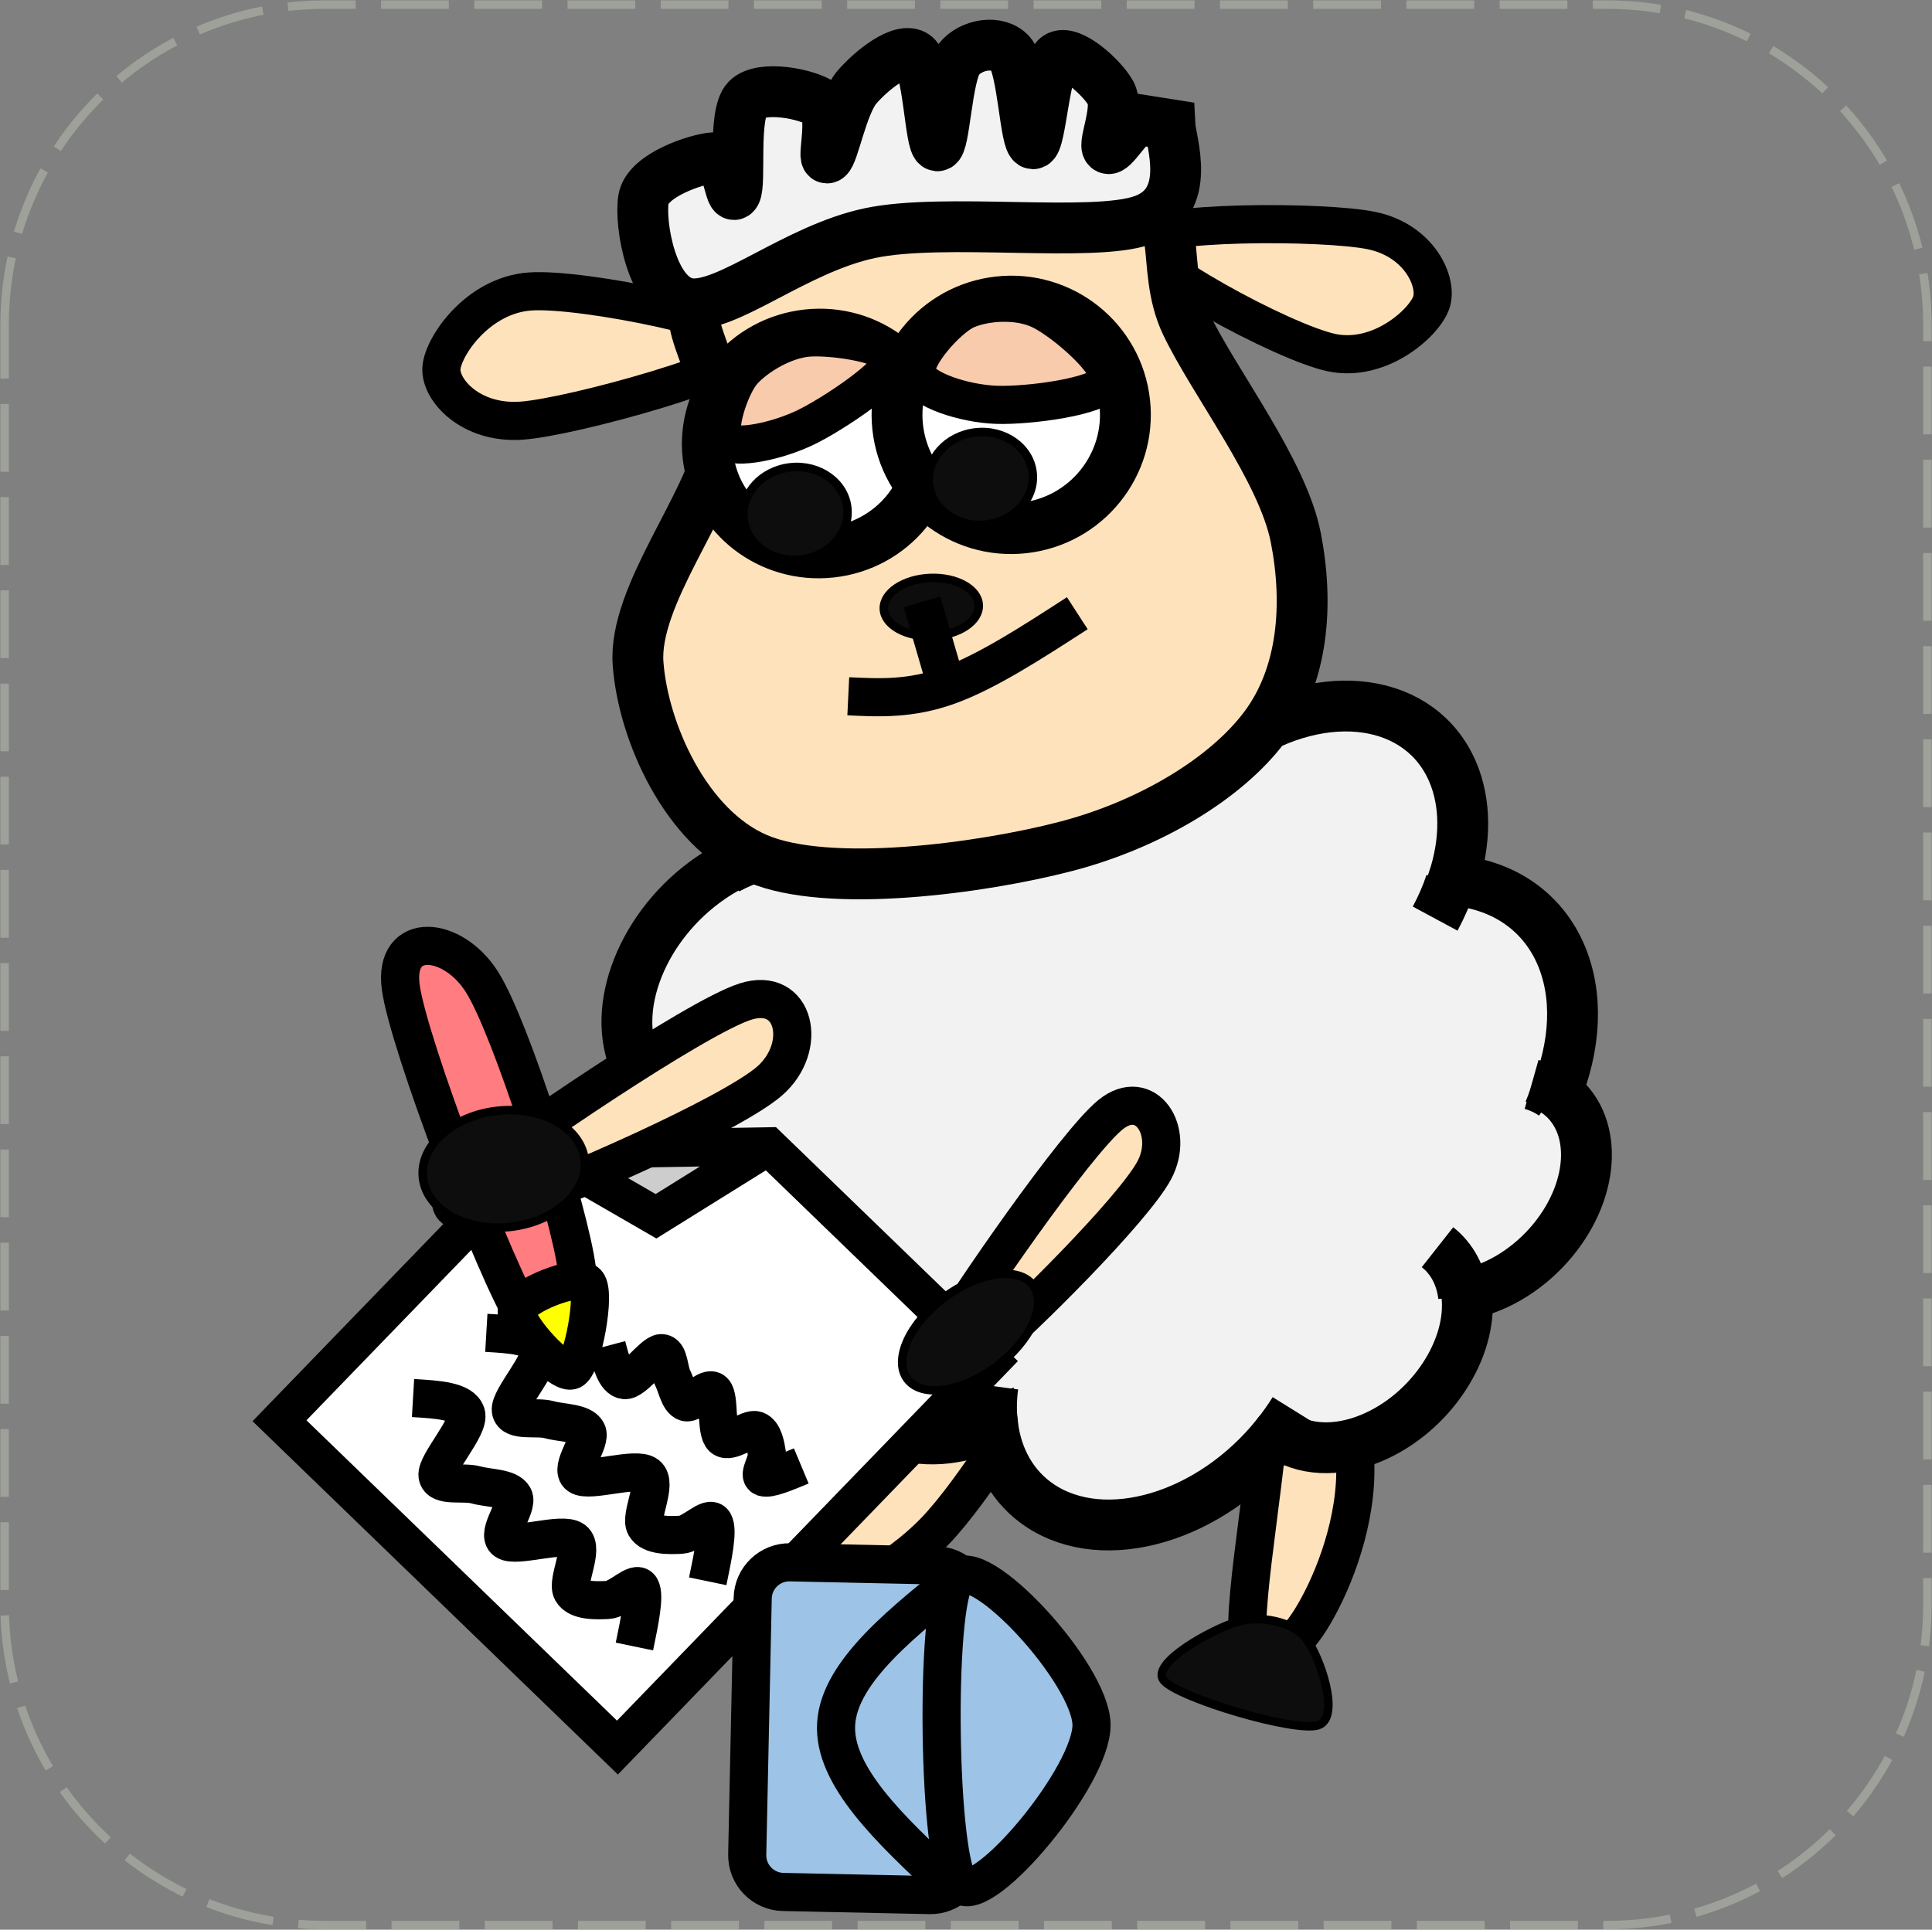
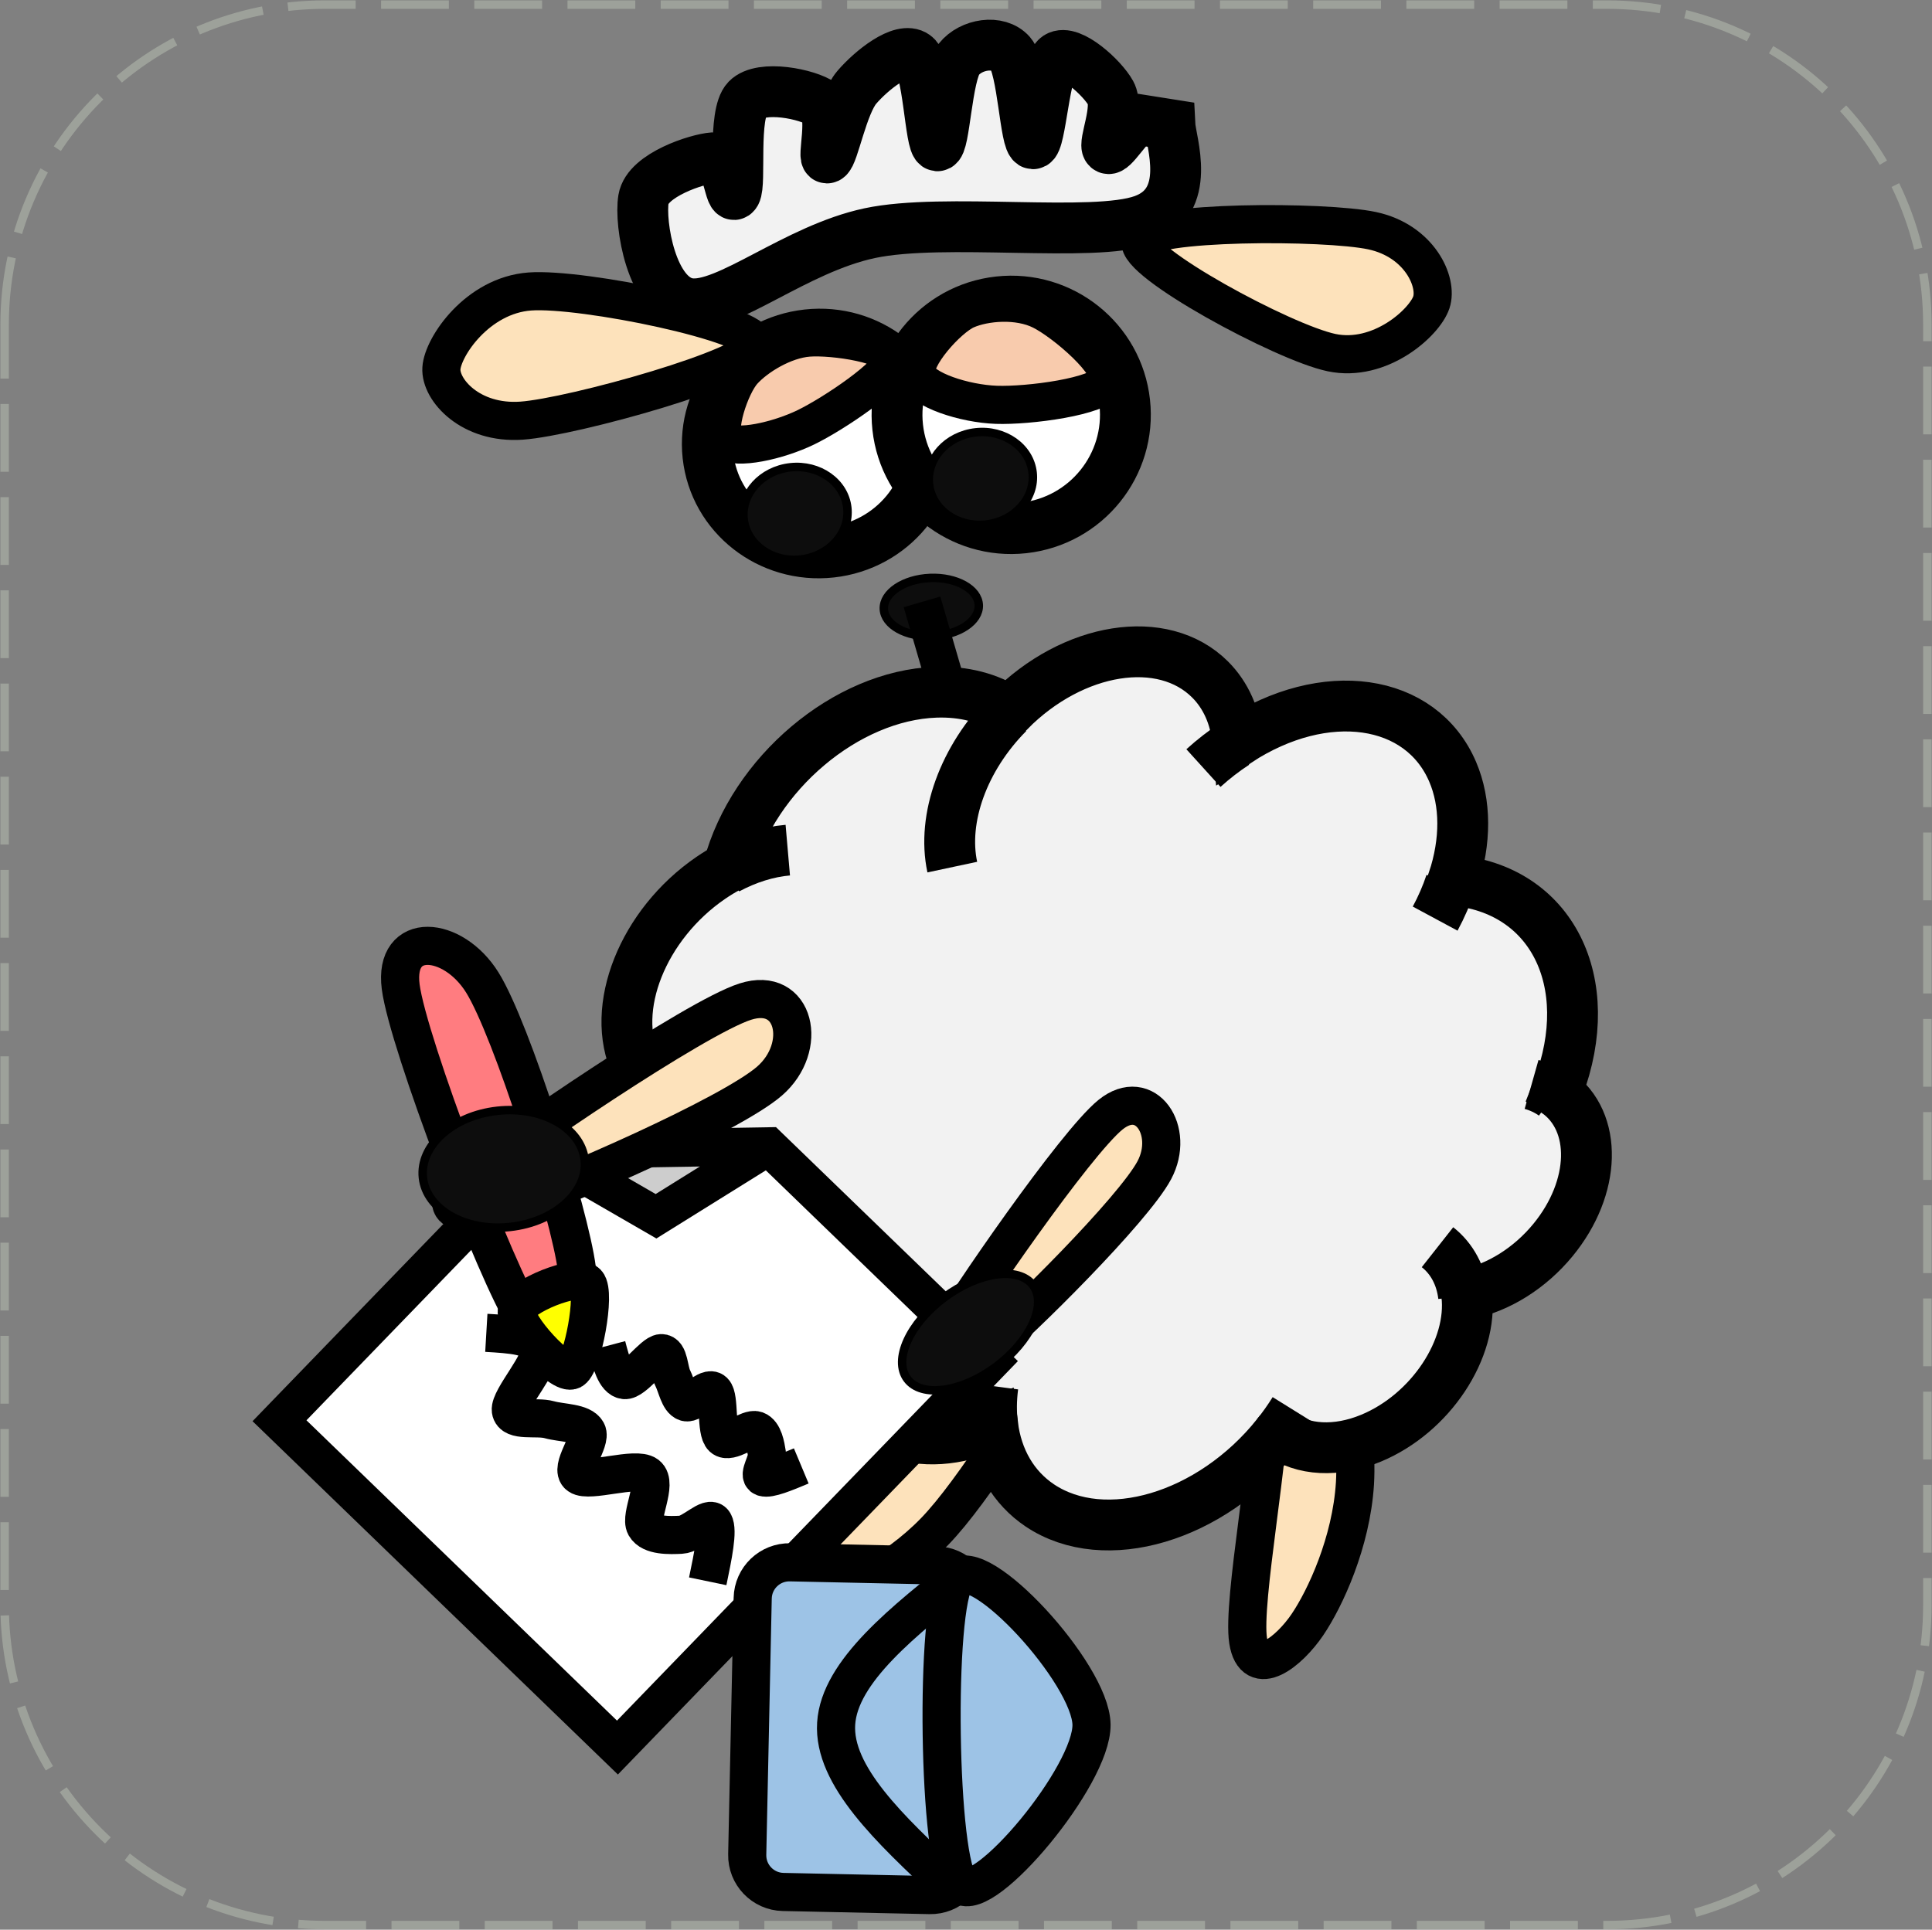
<svg xmlns="http://www.w3.org/2000/svg" width="1045" height="1044" viewBox="0 0 1045 1044" xml:space="preserve" overflow="hidden">
  <rect x="0" y="0" width="1045" height="1044" fill="#808080" stroke="none" />
  <defs>
    <clipPath id="clip0">
      <rect x="151" y="1314" width="1045" height="1044" />
    </clipPath>
  </defs>
  <g clip-path="url(#clip0)" transform="translate(-151 -1314)">
    <path d="M696.397 2009.26C706.811 2002.19 719.423 2025.56 723.584 2032.16 727.746 2038.75 732.562 2030.4 721.364 2048.83 710.165 2067.26 678.061 2120.47 656.395 2142.72 634.728 2164.98 606.436 2178.18 591.366 2182.37 576.297 2186.55 554.357 2185.8 565.979 2167.84 577.6 2149.88 639.012 2100.92 661.096 2074.61 683.181 2048.3 685.982 2016.34 696.397 2009.26Z" stroke="#000000" stroke-width="20.625" stroke-miterlimit="8" fill="#FDE2BB" fill-rule="evenodd" />
    <path d="M819.978 1991.92C823.575 1979.14 851.293 1986.36 859.62 1987.95 867.946 1989.54 865.895 1980.02 869.939 2001.45 873.983 2022.87 885.857 2084.57 883.884 2116.5 881.912 2148.44 867.737 2178.88 858.107 2193.06 848.476 2207.25 829.444 2223.04 826.099 2201.64 822.753 2180.23 838.675 2099.74 838.036 2064.62 837.396 2029.49 816.381 2004.7 819.978 1991.92Z" stroke="#000000" stroke-width="20.625" stroke-miterlimit="8" fill="#FDE2BB" fill-rule="evenodd" />
    <path d="M841.667 2090.38C805.996 2134.97 748.58 2152.01 713.424 2128.46 699.179 2118.91 690.193 2103.58 687.906 2084.92 648.789 2102.68 612.156 2088.15 606.083 2052.47 605.021 2046.23 604.955 2039.57 605.888 2032.7 574.021 2047.97 543.491 2036.98 537.698 2008.17 536.094 2000.19 536.534 1991.35 538.983 1982.33 503.076 1991.12 475.69 1969.78 477.814 1934.64 478.707 1919.88 484.823 1904.29 495.112 1890.54 480.566 1859.65 498.637 1814.16 535.475 1788.94 538.572 1786.82 541.75 1784.88 544.987 1783.14 558.529 1732.58 608.733 1690.21 657.121 1688.51 672.183 1687.98 685.904 1691.51 696.959 1698.78 731.478 1663.88 780.089 1656.2 805.536 1681.63 814.038 1690.12 819.183 1701.68 820.403 1715.01 867.571 1684.17 919.66 1691.59 936.748 1731.6 943.909 1748.36 943.991 1769.09 936.98 1790.25 990.093 1794.78 1015.54 1845.15 993.809 1902.75 993.535 1903.48 993.254 1904.2 992.966 1904.93 1015.23 1920.67 1014.33 1956.49 990.952 1984.92 978.492 2000.08 961.436 2010.76 944.33 2014.14 947.898 2043.84 924.737 2078.73 892.598 2092.08 874.057 2099.78 855.644 2098.85 843.023 2089.58Z" stroke="#000000" stroke-width="27.5" stroke-miterlimit="8" fill="#F2F2F2" fill-rule="evenodd" />
    <path d="M928.528 1988.76C936.389 1994.95 941.309 2004.16 942.628 2015.13M979.415 1900.7C983.798 1901.94 987.811 1903.84 991.35 1906.34M935.625 1791.68C933.466 1798.2 930.662 1804.67 927.259 1810.99M801.934 1729.54C807.364 1724.62 813.138 1720.15 819.159 1716.22M666.081 1783.12C660.429 1756.62 672.168 1724.23 696.256 1699.88M544.316 1784.16C555.083 1778.37 566.305 1774.88 577.103 1773.94M493.88 1891.71C496.727 1887.9 499.863 1884.28 503.244 1880.9M556.68 1976.39C550.557 1979.61 544.259 1982.03 537.981 1983.57M618.596 2024.78C614.171 2028.06 609.513 2030.89 604.727 2033.18M687.868 2085.04C687.04 2078.29 687.101 2071.19 688.051 2063.91M851.046 2077.13C848.211 2081.69 845.075 2086.12 841.669 2090.38" stroke="#000000" stroke-width="27.5" stroke-miterlimit="8" fill="none" fill-rule="evenodd" />
    <path d="M484.966 2259.46 302.181 2082.65 443.838 1936.21 566.613 1934.17 686.991 2050.62Z" fill="#FFFFFF" fill-rule="evenodd" />
    <path d="M566.613 1934.17 505.837 1972.02 443.838 1936.21Z" fill="#CDCDCD" fill-rule="evenodd" />
    <path d="M566.613 1934.17 505.837 1972.02 443.838 1936.21 566.613 1934.17 686.991 2050.62 484.966 2259.46 302.181 2082.65 443.838 1936.21" stroke="#000000" stroke-width="20.625" stroke-miterlimit="8" fill="none" fill-rule="evenodd" />
    <path d="M0 1.673C9.077 0.079 18.153-1.515 20.794 2.68 23.434 6.874 14.193 22.815 15.843 26.842 17.493 30.869 25.745 26.674 30.696 26.842 35.647 27.01 42.908 24.996 45.549 27.849 48.189 30.701 42.248 42.279 46.539 43.957 50.83 45.635 66.508 35.903 71.294 37.917 76.079 39.93 72.284 53.018 75.254 56.038 78.225 59.059 84.991 57.213 89.117 56.038 93.243 54.864 97.699 46.642 100.009 48.991 102.319 51.34 102.649 60.737 102.98 70.133" stroke="#000000" stroke-width="20.625" stroke-miterlimit="8" fill="none" fill-rule="evenodd" transform="matrix(0.418 0.908 0.908 -0.418 477.668 2042.9)" />
-     <path d="M374.4 2070.37C387.65 2071.15 400.9 2071.92 403.109 2078.91 405.317 2085.9 386.768 2105.89 387.652 2112.3 388.536 2118.71 401.552 2115.42 408.412 2117.35 415.273 2119.28 426.134 2118.83 428.817 2123.87 431.5 2128.91 419.105 2143.69 424.51 2147.59 429.915 2151.48 455.267 2142.69 461.245 2147.24 467.223 2151.79 457.293 2169.5 460.379 2174.89 463.464 2180.29 473.573 2179.91 479.755 2179.61 485.937 2179.31 495.07 2168.89 497.469 2173.08 499.869 2177.28 497.01 2191.03 494.152 2204.79" stroke="#000000" stroke-width="20.625" stroke-miterlimit="8" fill="none" fill-rule="evenodd" />
    <path d="M414.051 2035.09C427.301 2035.87 440.551 2036.64 442.76 2043.63 444.968 2050.62 426.419 2070.61 427.303 2077.02 428.187 2083.43 441.202 2080.15 448.063 2082.07 454.924 2084 465.785 2083.55 468.468 2088.59 471.151 2093.63 458.756 2108.41 464.161 2112.31 469.565 2116.2 494.918 2107.41 500.896 2111.96 506.874 2116.51 496.944 2134.22 500.029 2139.62 503.114 2145.01 513.224 2144.63 519.406 2144.33 525.588 2144.03 534.721 2133.61 537.12 2137.81 539.52 2142 536.661 2155.76 533.803 2169.51" stroke="#000000" stroke-width="20.625" stroke-miterlimit="8" fill="none" fill-rule="evenodd" />
    <path d="M367.728 1847.82C363.825 1817.44 395.973 1820.05 411.856 1845.51 427.74 1870.97 459.129 1970.2 463.032 2000.58 466.935 2030.95 451.01 2051.86 435.273 2027.76 419.535 2003.66 371.631 1878.19 367.728 1847.82Z" stroke="#000000" stroke-width="20.625" stroke-miterlimit="8" fill="#FF7C80" fill-rule="evenodd" />
    <path d="M430.542 2023.1C431.869 2015.24 463.458 2002.73 468.448 2008.08 473.439 2013.44 466.138 2051.67 460.486 2055.24 454.834 2058.82 429.215 2030.96 430.542 2023.1Z" stroke="#000000" stroke-width="20.625" stroke-miterlimit="8" fill="#FFFF00" fill-rule="evenodd" />
    <path d="M767.964 1444.45C764.293 1455.44 845.002 1499.25 871.208 1504.77 897.415 1510.29 921.533 1488.57 925.203 1477.58 928.874 1466.59 918.768 1444.3 893.231 1438.82 867.694 1433.34 771.635 1433.46 767.964 1444.45Z" stroke="#000000" stroke-width="20.625" stroke-miterlimit="8" fill="#FDE2BB" fill-rule="evenodd" />
    <path d="M559.803 1500.59C560.543 1488.95 465.902 1469.59 437.561 1471.7 409.219 1473.81 390.494 1501.61 389.755 1513.25 389.015 1524.9 405.478 1543.54 433.124 1541.58 460.769 1539.62 559.064 1512.24 559.803 1500.59Z" stroke="#000000" stroke-width="20.625" stroke-miterlimit="8" fill="#FDE2BB" fill-rule="evenodd" />
-     <path d="M293.07 97.999C280.76 66.591 301.806 33.314 288.305 17.236 274.803 1.158 252.17 2.654 212.063 1.532 171.957 0.411 77.45-4.077 47.668 10.505 17.886 25.088 41.314 55 33.373 89.025 25.431 123.05-0.777 177.64 0.017 214.656 0.812 251.673 11.93 288.316 38.138 311.124 64.346 333.932 110.011 349.636 157.265 351.505 204.519 353.375 287.511 346.644 321.66 322.341 355.81 298.037 367.326 242.325 362.163 205.683 357.001 169.041 305.379 129.407 293.07 97.999Z" stroke="#000000" stroke-width="27.5" stroke-miterlimit="8" fill="#FDE2BB" fill-rule="evenodd" transform="matrix(-0.977 0.213 0.213 0.977 806.154 1395.03)" />
    <path d="M523.641 1478.19C503.249 1475.12 496.882 1434.84 499.063 1421.71 501.243 1408.57 528.425 1399.9 536.723 1399.37 545.021 1398.84 545.807 1423.79 548.851 1418.52 551.895 1413.26 547.233 1375.83 554.984 1367.77 562.736 1359.72 588.094 1364.9 595.358 1370.17 602.621 1375.45 595.385 1400.9 598.565 1399.41 601.744 1397.93 606.532 1370.47 614.435 1361.25 622.338 1352.04 638.719 1338.86 645.982 1344.14 653.246 1349.41 654.079 1392.56 658.015 1392.89 661.951 1393.22 662.986 1354.41 669.595 1346.1 676.204 1337.79 690.985 1335.41 697.669 1343.02 704.353 1350.63 705.491 1391.48 709.701 1391.78 713.912 1392.07 715.913 1349.37 722.933 1344.8 729.954 1340.24 747.299 1356.17 751.823 1364.39 756.346 1372.62 747.585 1391.79 750.075 1394.18 752.565 1396.56 761.145 1380.82 766.76 1378.69L783.768 1381.38C784.204 1390.43 796.436 1423.23 769.377 1433.03 742.319 1442.83 661.699 1431.56 621.417 1440.15 581.134 1448.74 544.034 1481.26 523.641 1478.19Z" stroke="#000000" stroke-width="27.5" stroke-miterlimit="8" fill="#F2F2F2" fill-rule="evenodd" />
    <path d="M533.922 1560.54C530.36 1528.06 554.414 1498.78 587.647 1495.13 620.881 1491.49 650.71 1514.86 654.272 1547.34 657.834 1579.82 633.781 1609.1 600.547 1612.75 567.313 1616.39 537.484 1593.02 533.922 1560.54Z" stroke="#000000" stroke-width="27.5" stroke-miterlimit="8" fill="#FFFFFF" fill-rule="evenodd" />
    <path d="M636.558 1545.18C632.853 1511.39 657.337 1480.99 691.244 1477.27 725.152 1473.55 755.644 1497.93 759.349 1531.71 763.054 1565.5 738.57 1595.9 704.663 1599.62 670.755 1603.34 640.263 1578.96 636.558 1545.18Z" stroke="#000000" stroke-width="27.5" stroke-miterlimit="8" fill="#FFFFFF" fill-rule="evenodd" />
    <path d="M553.253 1594.83C551.742 1581.05 563.064 1568.51 578.541 1566.81 594.019 1565.12 607.79 1574.91 609.301 1588.68 610.812 1602.46 599.489 1615 584.012 1616.7 568.535 1618.39 554.763 1608.6 553.253 1594.83Z" stroke="#000000" stroke-width="4.583" stroke-miterlimit="8" fill="#0D0D0D" fill-rule="evenodd" />
    <path d="M653.494 1575.92C651.983 1562.15 663.305 1549.6 678.782 1547.91 694.26 1546.21 708.031 1556 709.542 1569.77 711.053 1583.55 699.731 1596.09 684.253 1597.79 668.776 1599.49 655.004 1589.7 653.494 1575.92Z" stroke="#000000" stroke-width="4.583" stroke-miterlimit="8" fill="#0D0D0D" fill-rule="evenodd" />
    <path d="M646.844 1516.42C649.563 1524.98 672.704 1532.4 689.908 1533.01 707.112 1533.63 745.983 1528.61 750.067 1520.12 754.152 1511.62 727.16 1488.45 714.415 1482.04 701.67 1475.63 683.643 1477.25 673.595 1481.65 663.547 1486.04 644.125 1507.86 646.844 1516.42Z" stroke="#000000" stroke-width="20.625" stroke-miterlimit="8" fill="#F8CBAD" fill-rule="evenodd" />
    <path d="M543.281 1552.46C548.946 1557.52 571.791 1552.51 586.876 1545.19 601.962 1537.87 633.563 1516.62 633.794 1508.53 634.026 1500.44 601.749 1495.61 588.264 1496.66 574.778 1497.7 559.851 1507.04 552.883 1514.81 545.916 1522.58 537.615 1547.4 543.281 1552.46Z" stroke="#000000" stroke-width="20.625" stroke-miterlimit="8" fill="#F8CBAD" fill-rule="evenodd" />
    <path d="M629.054 1643.45C628.703 1634.76 639.918 1627.25 654.102 1626.68 668.286 1626.11 680.069 1632.69 680.419 1641.38 680.77 1650.07 669.555 1657.58 655.371 1658.15 641.187 1658.72 629.404 1652.14 629.054 1643.45Z" stroke="#000000" stroke-width="4.583" stroke-miterlimit="8" fill="#0D0D0D" fill-rule="evenodd" />
    <path d="M649.699 1639.62 661.936 1681.61" stroke="#000000" stroke-width="20.625" stroke-miterlimit="8" fill="none" fill-rule="evenodd" />
-     <path d="M609.826 1690.7C626.73 1691.52 643.635 1692.34 664.281 1684.85 684.927 1677.35 709.316 1661.55 733.705 1645.75" stroke="#000000" stroke-width="20.625" stroke-miterlimit="8" fill="none" fill-rule="evenodd" />
    <path d="M554.128 1855.89C581.151 1847.26 588.401 1880.54 567.19 1898.92 545.979 1917.3 453.884 1957.55 426.86 1966.19 399.836 1974.82 383.122 1968.68 405.048 1950.75 426.974 1932.83 527.104 1864.53 554.128 1855.89Z" stroke="#000000" stroke-width="20.625" stroke-miterlimit="8" fill="#FDE2BB" fill-rule="evenodd" />
    <path d="M379.749 1951.17C377.846 1933.82 395.891 1917.6 420.053 1914.95 444.215 1912.3 465.345 1924.22 467.249 1941.57 469.152 1958.92 451.107 1975.14 426.944 1977.79 402.782 1980.44 381.652 1968.52 379.749 1951.17Z" stroke="#000000" stroke-width="4.583" stroke-miterlimit="8" fill="#0D0D0D" fill-rule="evenodd" />
    <path d="M751.669 1917.07C770.622 1901.71 786.667 1925.84 775.361 1947.09 764.055 1968.35 702.788 2029.24 683.834 2044.59 664.881 2059.94 649.621 2060.32 661.639 2039.21 673.656 2018.09 732.715 1932.42 751.669 1917.07Z" stroke="#000000" stroke-width="20.625" stroke-miterlimit="8" fill="#FDE2BB" fill-rule="evenodd" />
    <path d="M558.125 2178.65C558.358 2167.7 567.428 2159.01 578.383 2159.24L657.72 2160.93C668.675 2161.17 677.366 2170.24 677.132 2181.19L674.174 2319.86C673.94 2330.81 664.871 2339.5 653.916 2339.27L574.579 2337.58C563.624 2337.34 554.933 2328.27 555.167 2317.32Z" stroke="#000000" stroke-width="20.625" stroke-miterlimit="8" fill="#9DC3E6" fill-rule="evenodd" />
    <path d="M674.334 2163.57C639.696 2190.91 605.059 2218.26 603.271 2246.48 601.483 2274.7 632.545 2303.79 663.607 2332.89" stroke="#000000" stroke-width="20.625" stroke-miterlimit="8" fill="none" fill-rule="evenodd" />
    <path d="M668.199 2167.91C679.969 2153.42 740.961 2219.35 741.389 2247.03 741.818 2274.7 683.294 2344.5 670.769 2333.95 658.244 2323.41 656.429 2182.39 668.199 2167.91Z" stroke="#000000" stroke-width="20.625" stroke-miterlimit="8" fill="#9DC3E6" fill-rule="evenodd" />
-     <path d="M857.374 2200.39C850.015 2191.08 832.677 2187.74 819.85 2191.52 807.022 2195.3 773.049 2213.77 780.407 2223.08 787.766 2232.39 851.439 2251.48 864.002 2247.38 876.565 2243.27 864.733 2209.7 857.374 2200.39Z" stroke="#000000" stroke-width="4.583" stroke-miterlimit="8" fill="#0D0D0D" fill-rule="evenodd" />
    <path d="M641.724 2060.01C634.012 2049.64 642.993 2029.9 661.784 2015.92 680.575 2001.94 702.059 1999.01 709.771 2009.37 717.483 2019.74 708.502 2039.48 689.711 2053.46 670.92 2067.44 649.436 2070.37 641.724 2060.01Z" stroke="#000000" stroke-width="4.583" stroke-miterlimit="8" fill="#0D0D0D" fill-rule="evenodd" />
    <path d="M153.5 1489.67C153.5 1394.03 231.031 1316.5 326.67 1316.5L1020.33 1316.5C1115.97 1316.5 1193.5 1394.03 1193.5 1489.67L1193.5 2182.33C1193.5 2277.97 1115.97 2355.5 1020.33 2355.5L326.67 2355.5C231.031 2355.5 153.5 2277.97 153.5 2182.33Z" stroke="#E2F0D9" stroke-width="4.583" stroke-linejoin="round" stroke-miterlimit="10" stroke-dasharray="36.667 13.75" stroke-opacity="0.302" fill="none" fill-rule="evenodd" />
  </g>
</svg>